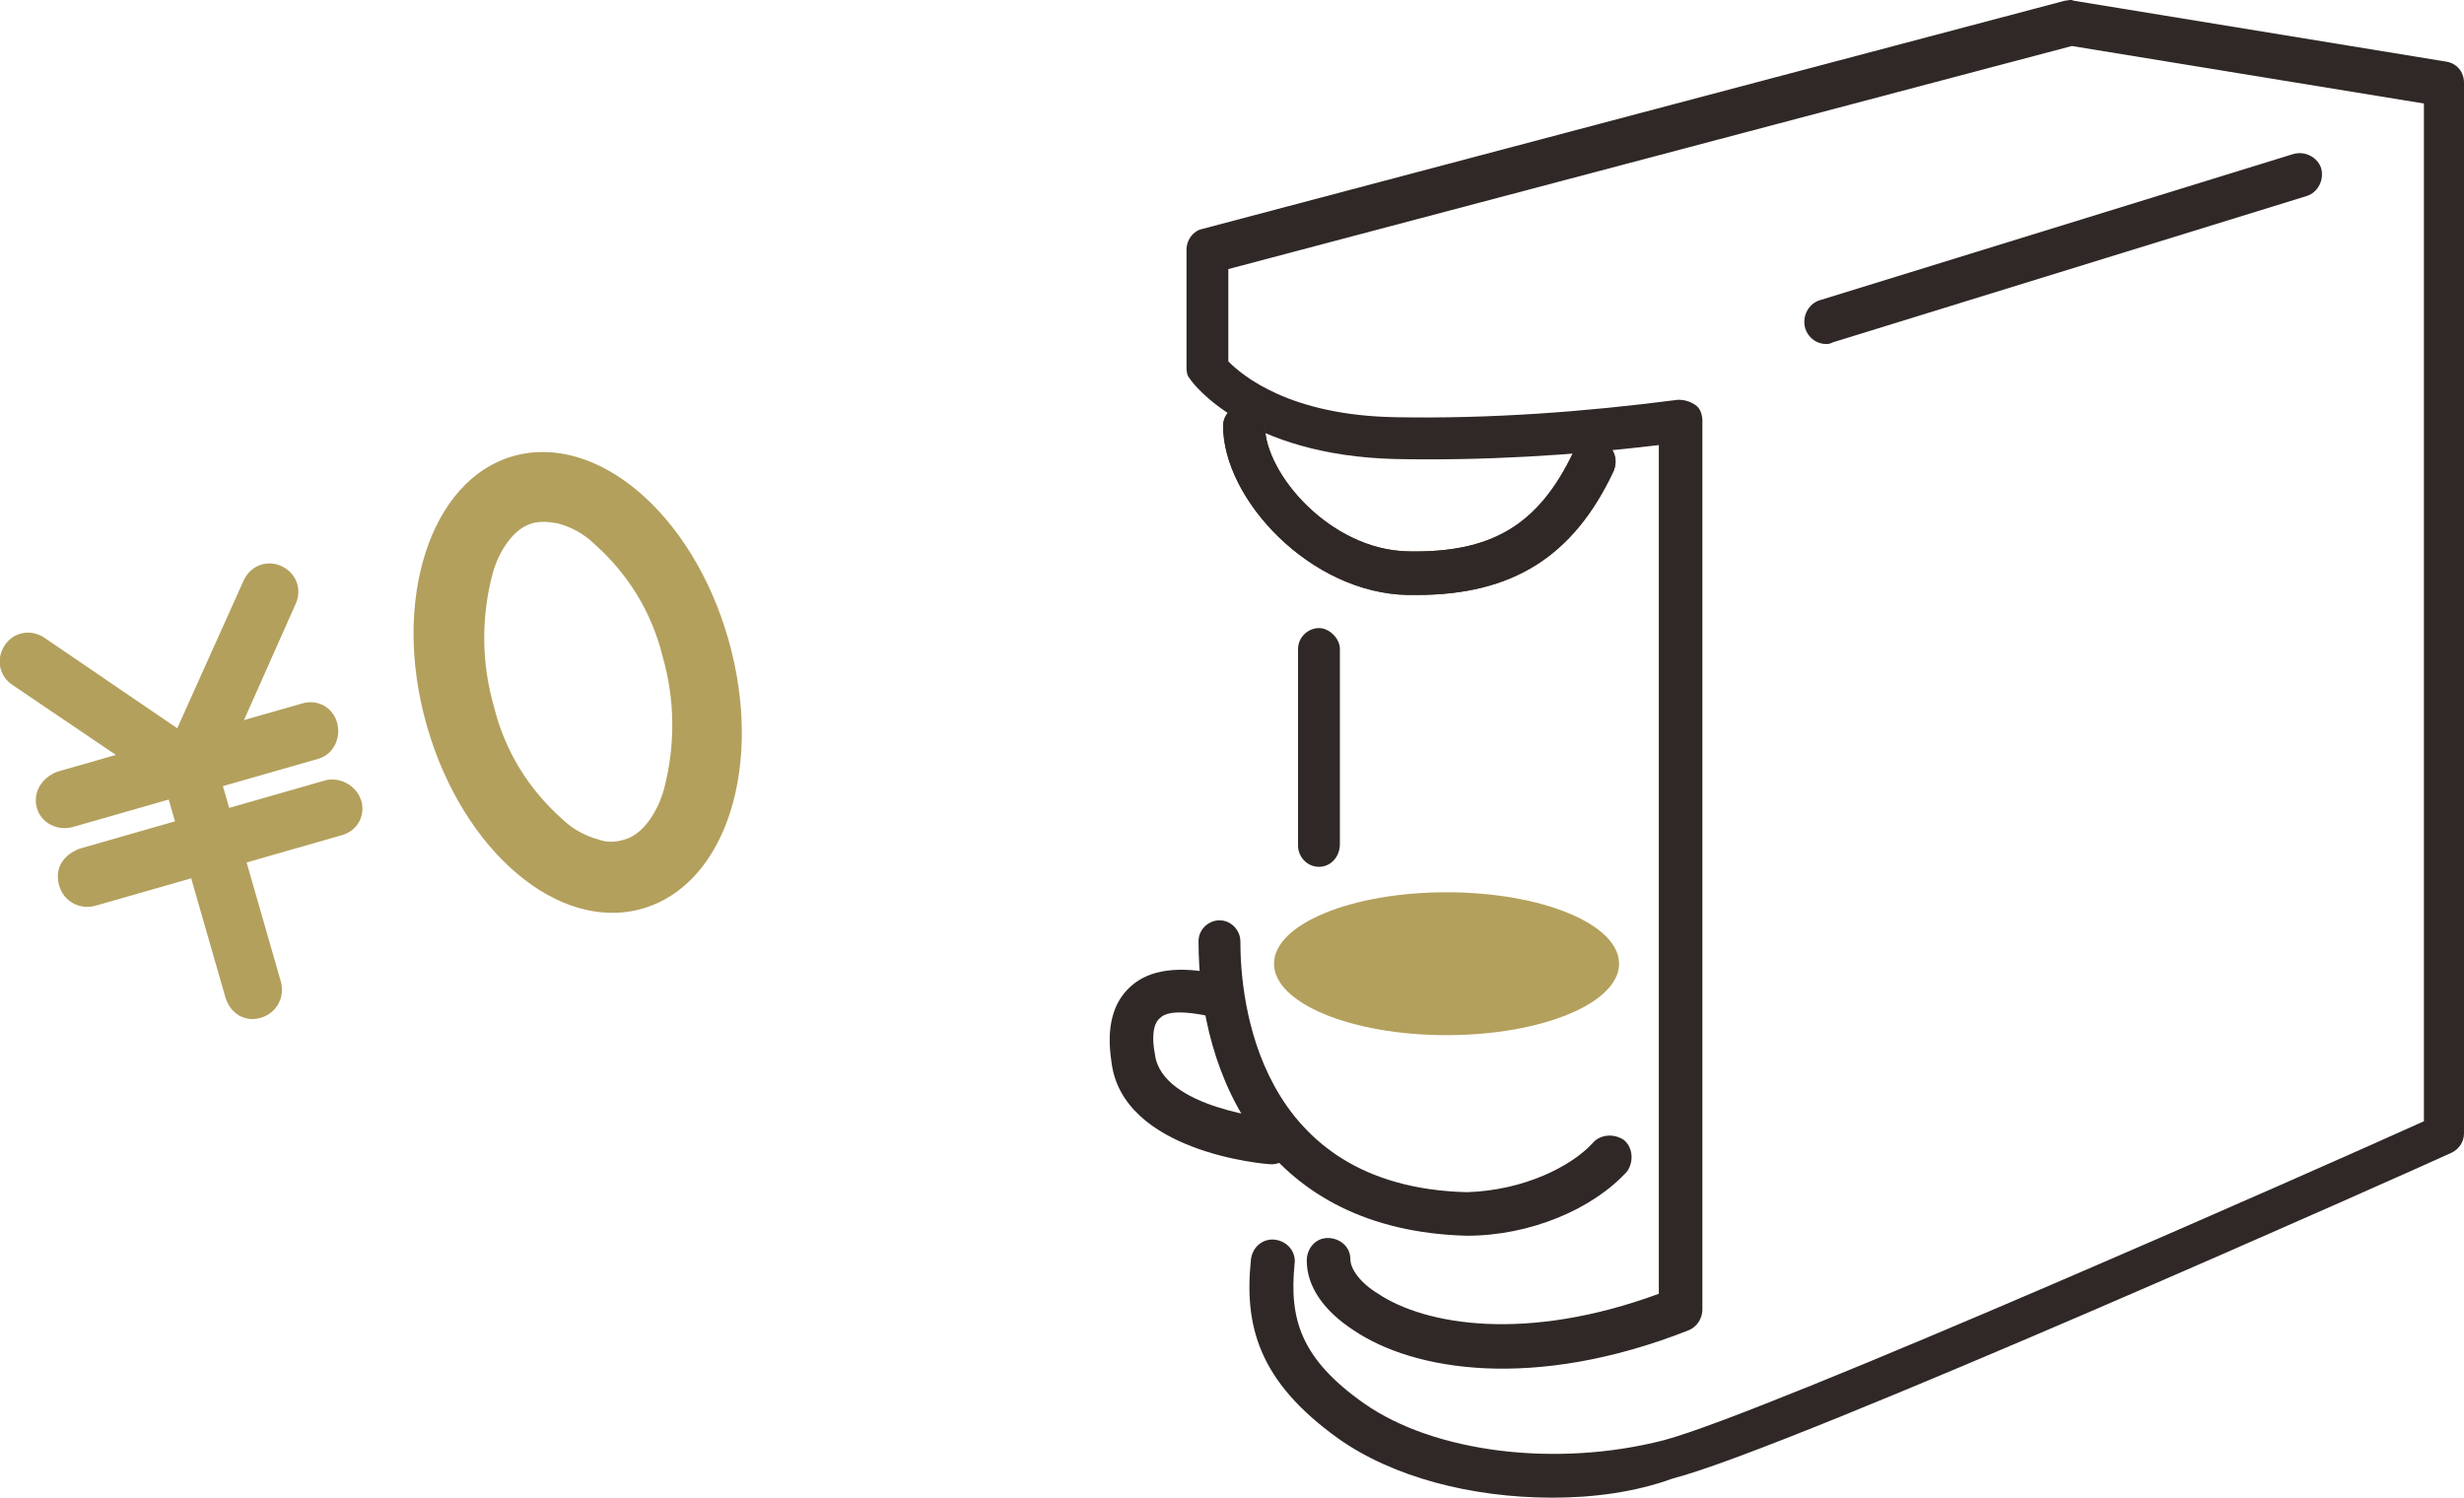
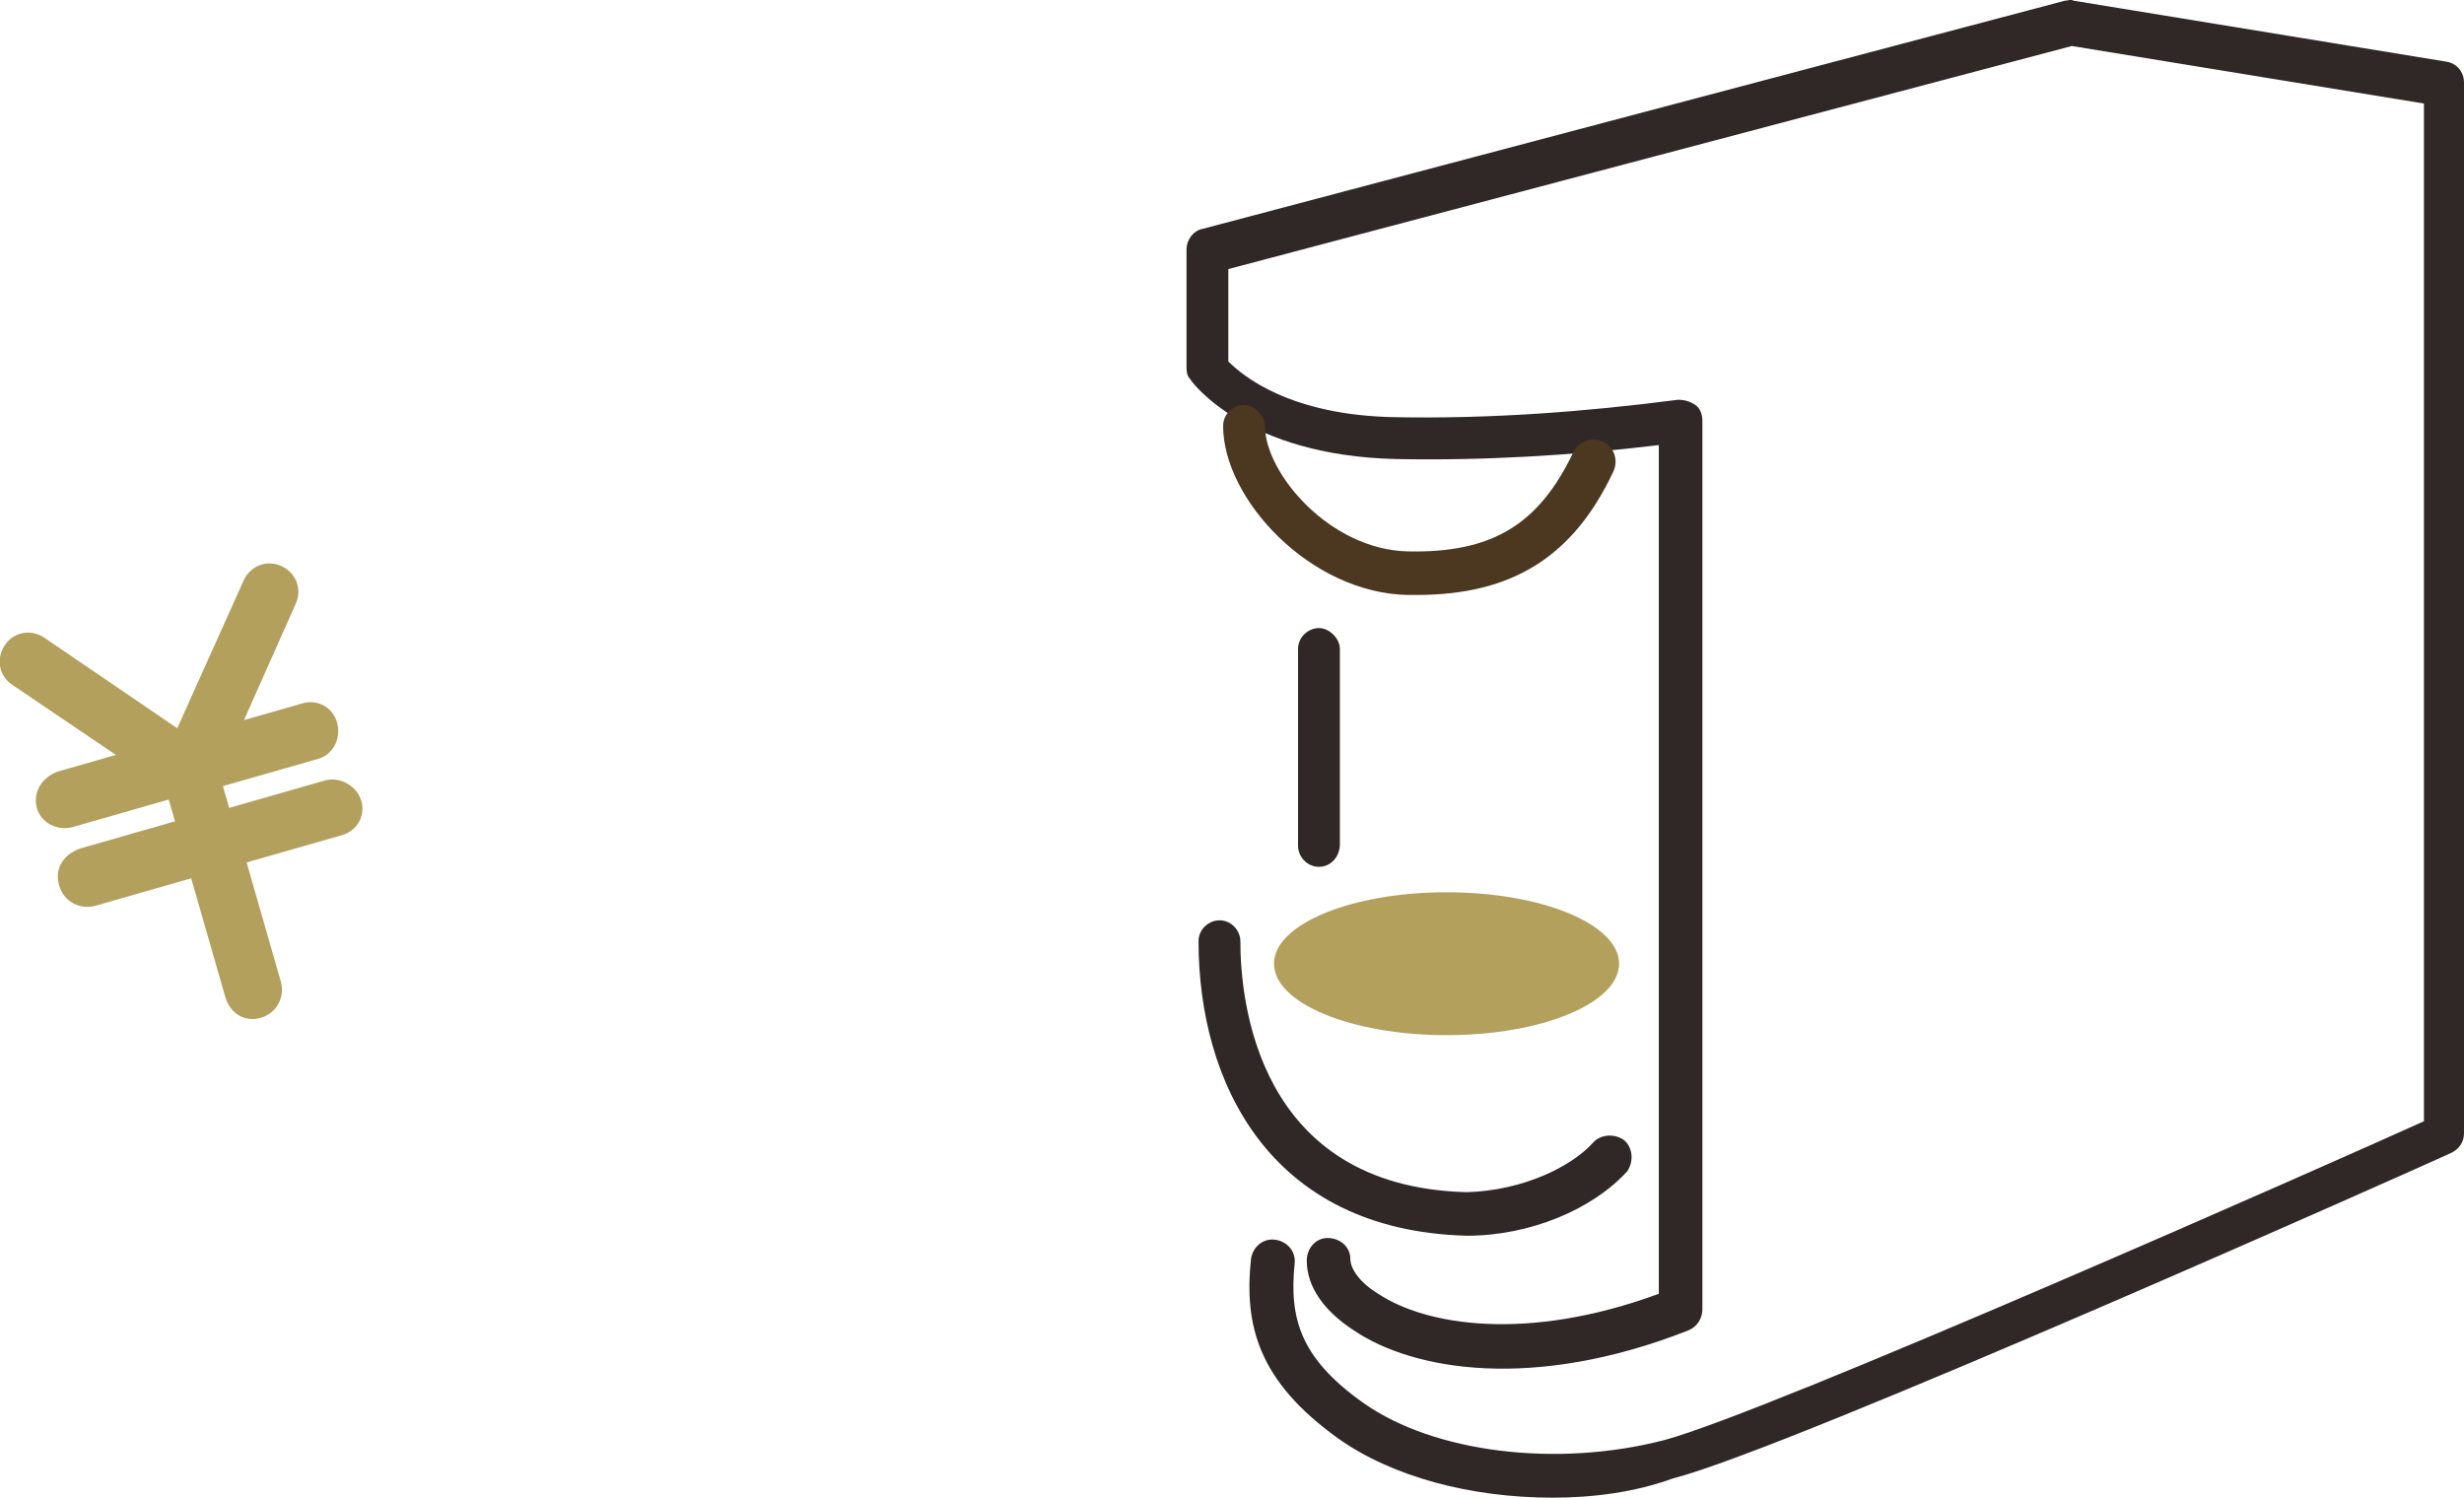
<svg xmlns="http://www.w3.org/2000/svg" id="_レイヤー_2" data-name="レイヤー 2" viewBox="0 0 141.38 85.94">
  <defs>
    <style>
      .cls-1 {
        fill: #4c3820;
      }

      .cls-2 {
        fill: #2f2826;
      }

      .cls-3 {
        fill: #b3a05d;
      }
    </style>
  </defs>
  <g id="_レイヤー_1-2" data-name="レイヤー 1">
    <g id="icon">
      <g id="Drip_pod" data-name="Drip pod">
        <path class="cls-2" d="M89.08,85.94c-4.7,0-9.2-1.2-12.3-3.4-4.6-3.3-5.4-6.5-5-10.3.1-.7.7-1.2,1.4-1.1.7.1,1.2.7,1.1,1.4-.3,3.1.3,5.4,4,8,4,2.8,11,3.7,17.2,2.1,6-1.6,38.3-15.9,43.6-18.3V5.94l-20.2-3.3-48.4,12.8v5.3c.8.8,3.5,3.1,9.6,3.2,5.4.1,10.8-.3,16.2-1,.4,0,.7.1,1,.3.3.2.4.6.4.9v51c0,.5-.3,1-.8,1.2-8.9,3.5-15.8,2.3-19.2,0-1.7-1.1-2.7-2.5-2.7-4,0-.7.5-1.3,1.2-1.3s1.3.5,1.3,1.2c0,.6.6,1.4,1.6,2,2.7,1.8,8.5,2.8,16.1,0V25.54c-5,.6-10.1.9-15.1.8-8.6-.2-11.7-4.4-11.8-4.6-.2-.2-.2-.5-.2-.7v-6.7c0-.6.4-1.1.9-1.2L118.48.04c.2,0,.3-.1.5,0l21.4,3.5c.6.1,1,.6,1,1.2v60.3c0,.5-.3.9-.7,1.1-1.5.7-38,17-44.7,18.7-2.2.8-4.6,1.1-6.9,1.1Z" />
        <path class="cls-1" d="M81.28,34.14h-.5c-5.6-.1-10.6-5.5-10.6-9.7,0-.7.6-1.2,1.2-1.2s1.2.6,1.2,1.2c0,2.7,3.7,7.1,8.2,7.2,4.8.1,7.5-1.5,9.5-5.7.3-.6,1-.9,1.7-.6.6.3.9,1,.6,1.7-2.3,4.9-5.8,7.1-11.3,7.1Z" />
-         <path class="cls-2" d="M81.28,34.14h-.5c-5.6-.1-10.6-5.5-10.6-9.7,0-.7.6-1.2,1.2-1.2s1.2.6,1.2,1.2c0,2.7,3.7,7.1,8.2,7.2,4.8.1,7.5-1.5,9.5-5.7.3-.6,1-.9,1.7-.6.6.3.9,1,.6,1.7-2.3,4.9-5.8,7.1-11.3,7.1Z" />
-         <path class="cls-2" d="M104.78,19.74c-.5,0-1-.3-1.2-.9-.2-.7.2-1.4.8-1.6l27.2-8.4c.7-.2,1.4.2,1.6.8.2.7-.2,1.4-.8,1.6l-27.2,8.4c-.2.1-.3.1-.4.1Z" />
        <path class="cls-2" d="M75.68,49.74c-.7,0-1.2-.6-1.2-1.2v-11.3c0-.7.6-1.2,1.2-1.2s1.2.6,1.2,1.2v11.2c0,.7-.5,1.3-1.2,1.3Z" />
      </g>
      <g id="_マグ" data-name="マグ">
        <path class="cls-2" d="M84.17,70.91c-11.4-.3-15.4-8.9-15.4-16.9,0-.7.6-1.2,1.2-1.2.7,0,1.2.6,1.2,1.2,0,3.3.9,14.1,13,14.4,3.3-.1,6-1.5,7.2-2.8.4-.5,1.2-.6,1.8-.2.5.4.6,1.2.2,1.8-2,2.2-5.6,3.7-9.2,3.7Z" />
-         <path class="cls-2" d="M72.97,66.81q-.1,0,0,0c-.4,0-8.6-.7-9.2-5.9-.3-2,.1-3.4,1.1-4.3,1.1-1,2.8-1.2,5.1-.7.7.2,1.1.8.9,1.5-.2.7-.8,1.1-1.5.9-1.4-.3-2.4-.3-2.8.1-.4.3-.5,1.1-.3,2.1.4,3.1,6.8,3.7,6.9,3.7.7.1,1.2.7,1.1,1.3-.1.8-.7,1.3-1.3,1.3Z" />
      </g>
      <ellipse id="_楕円形_38" data-name="楕円形 38" class="cls-3" cx="83" cy="55.3" rx="9.9" ry="4.1" />
    </g>
    <g id="_0" data-name=" 0">
-       <path id="_パス_25195" data-name="パス 25195" class="cls-3" d="M30.53,30.03c-1.35.39-2.09,2.16-2.28,2.94-.64,2.47-.63,5.07.09,7.57.62,2.53,1.98,4.74,3.93,6.47.58.56,1.32.97,2.1,1.17.47.18.98.14,1.46,0,1.35-.39,2.09-2.16,2.28-2.94.64-2.47.63-5.07-.09-7.57-.62-2.53-1.98-4.74-3.93-6.47-.58-.56-1.32-.97-2.1-1.17-.44-.08-.98-.14-1.46,0M29.42,26.18c4.81-1.38,10.31,3.29,12.37,10.5s-.12,14.08-4.93,15.46-10.31-3.29-12.37-10.5.22-14.11,4.93-15.46Z" />
      <path id="_パス_25194" data-name="パス 25194" class="cls-3" d="M20.73,45.94c.25.87-.23,1.73-1.1,1.98l-5.48,1.57,1.96,6.82c.25.87-.2,1.83-1.17,2.1-.87.25-1.73-.23-2.01-1.19l-1.96-6.82-5.48,1.57c-.87.25-1.83-.2-2.1-1.17s.23-1.73,1.17-2.1l5.48-1.57-.36-1.25-5.48,1.57c-.87.25-1.83-.2-2.08-1.07s.23-1.73,1.17-2.1l3.36-.96-5.94-4.02c-.77-.51-.95-1.5-.44-2.27.51-.77,1.5-.95,2.27-.44l7.63,5.2,3.81-8.48c.38-.84,1.32-1.21,2.16-.83s1.21,1.32.83,2.16l-2.97,6.68,3.36-.96c.87-.25,1.73.23,1.98,1.1s-.2,1.83-1.07,2.08l-5.48,1.57.36,1.25,5.48-1.57c.87-.25,1.85.3,2.1,1.17h0" />
    </g>
  </g>
</svg>